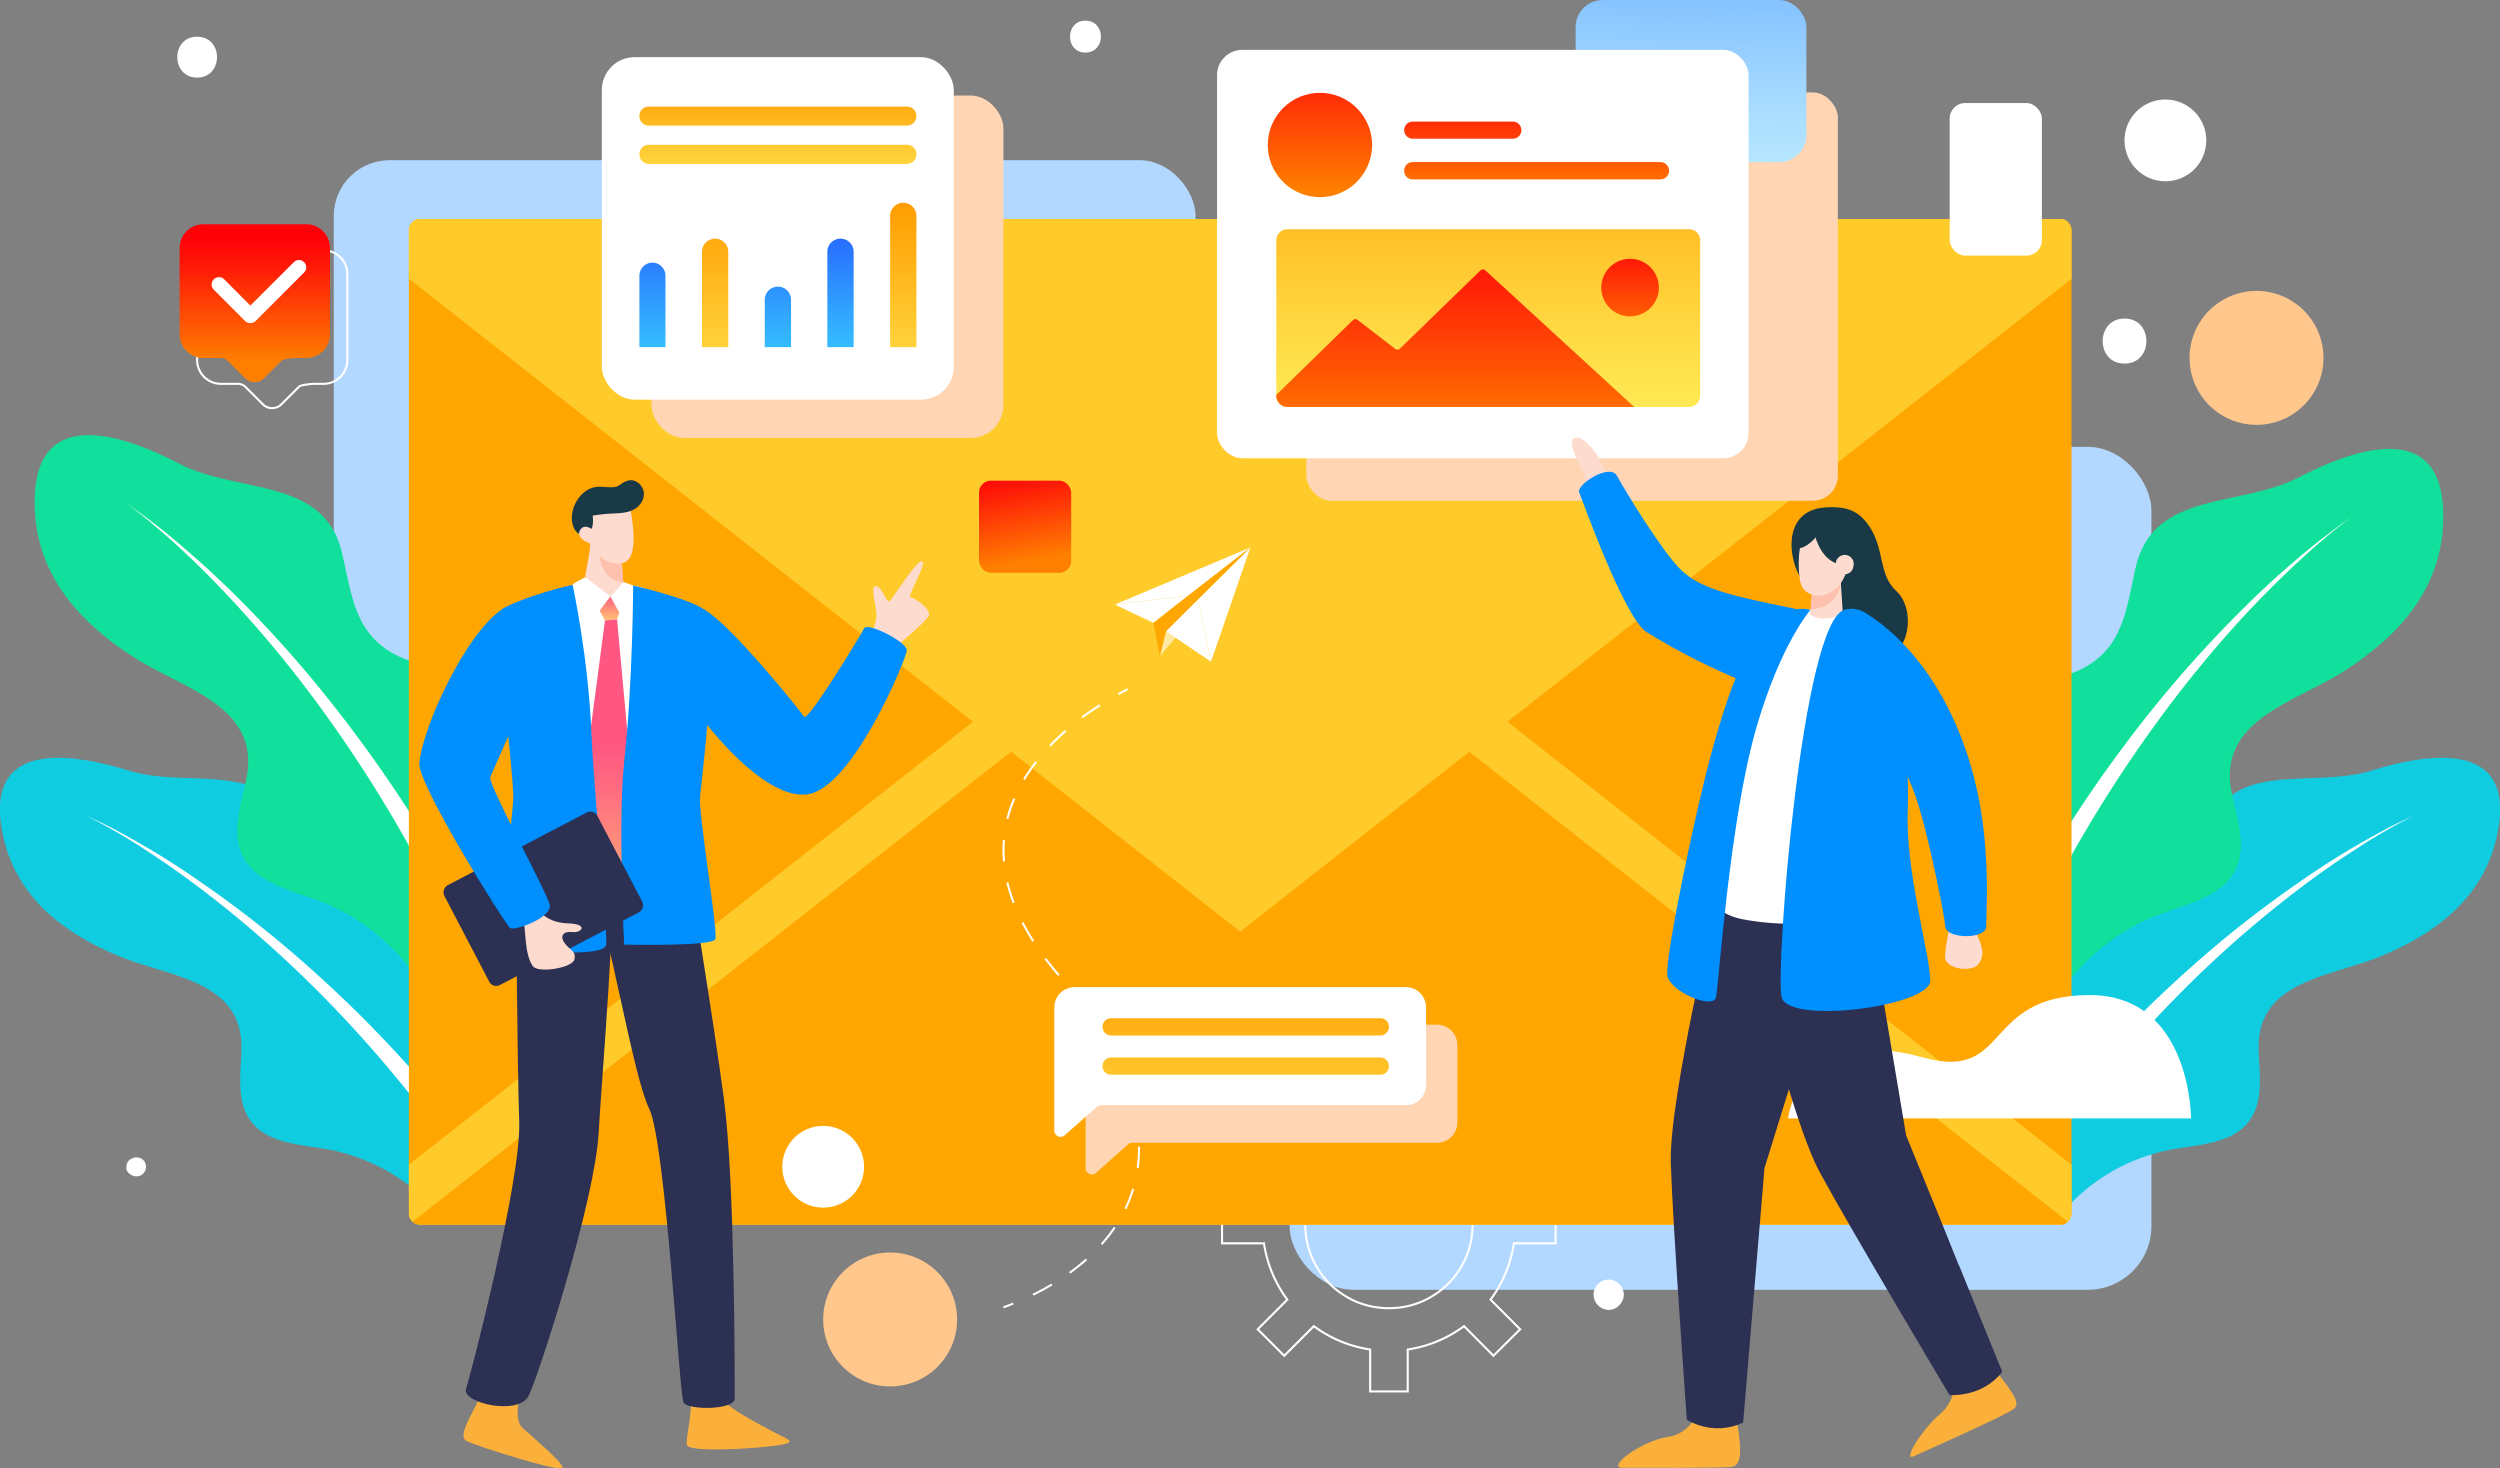
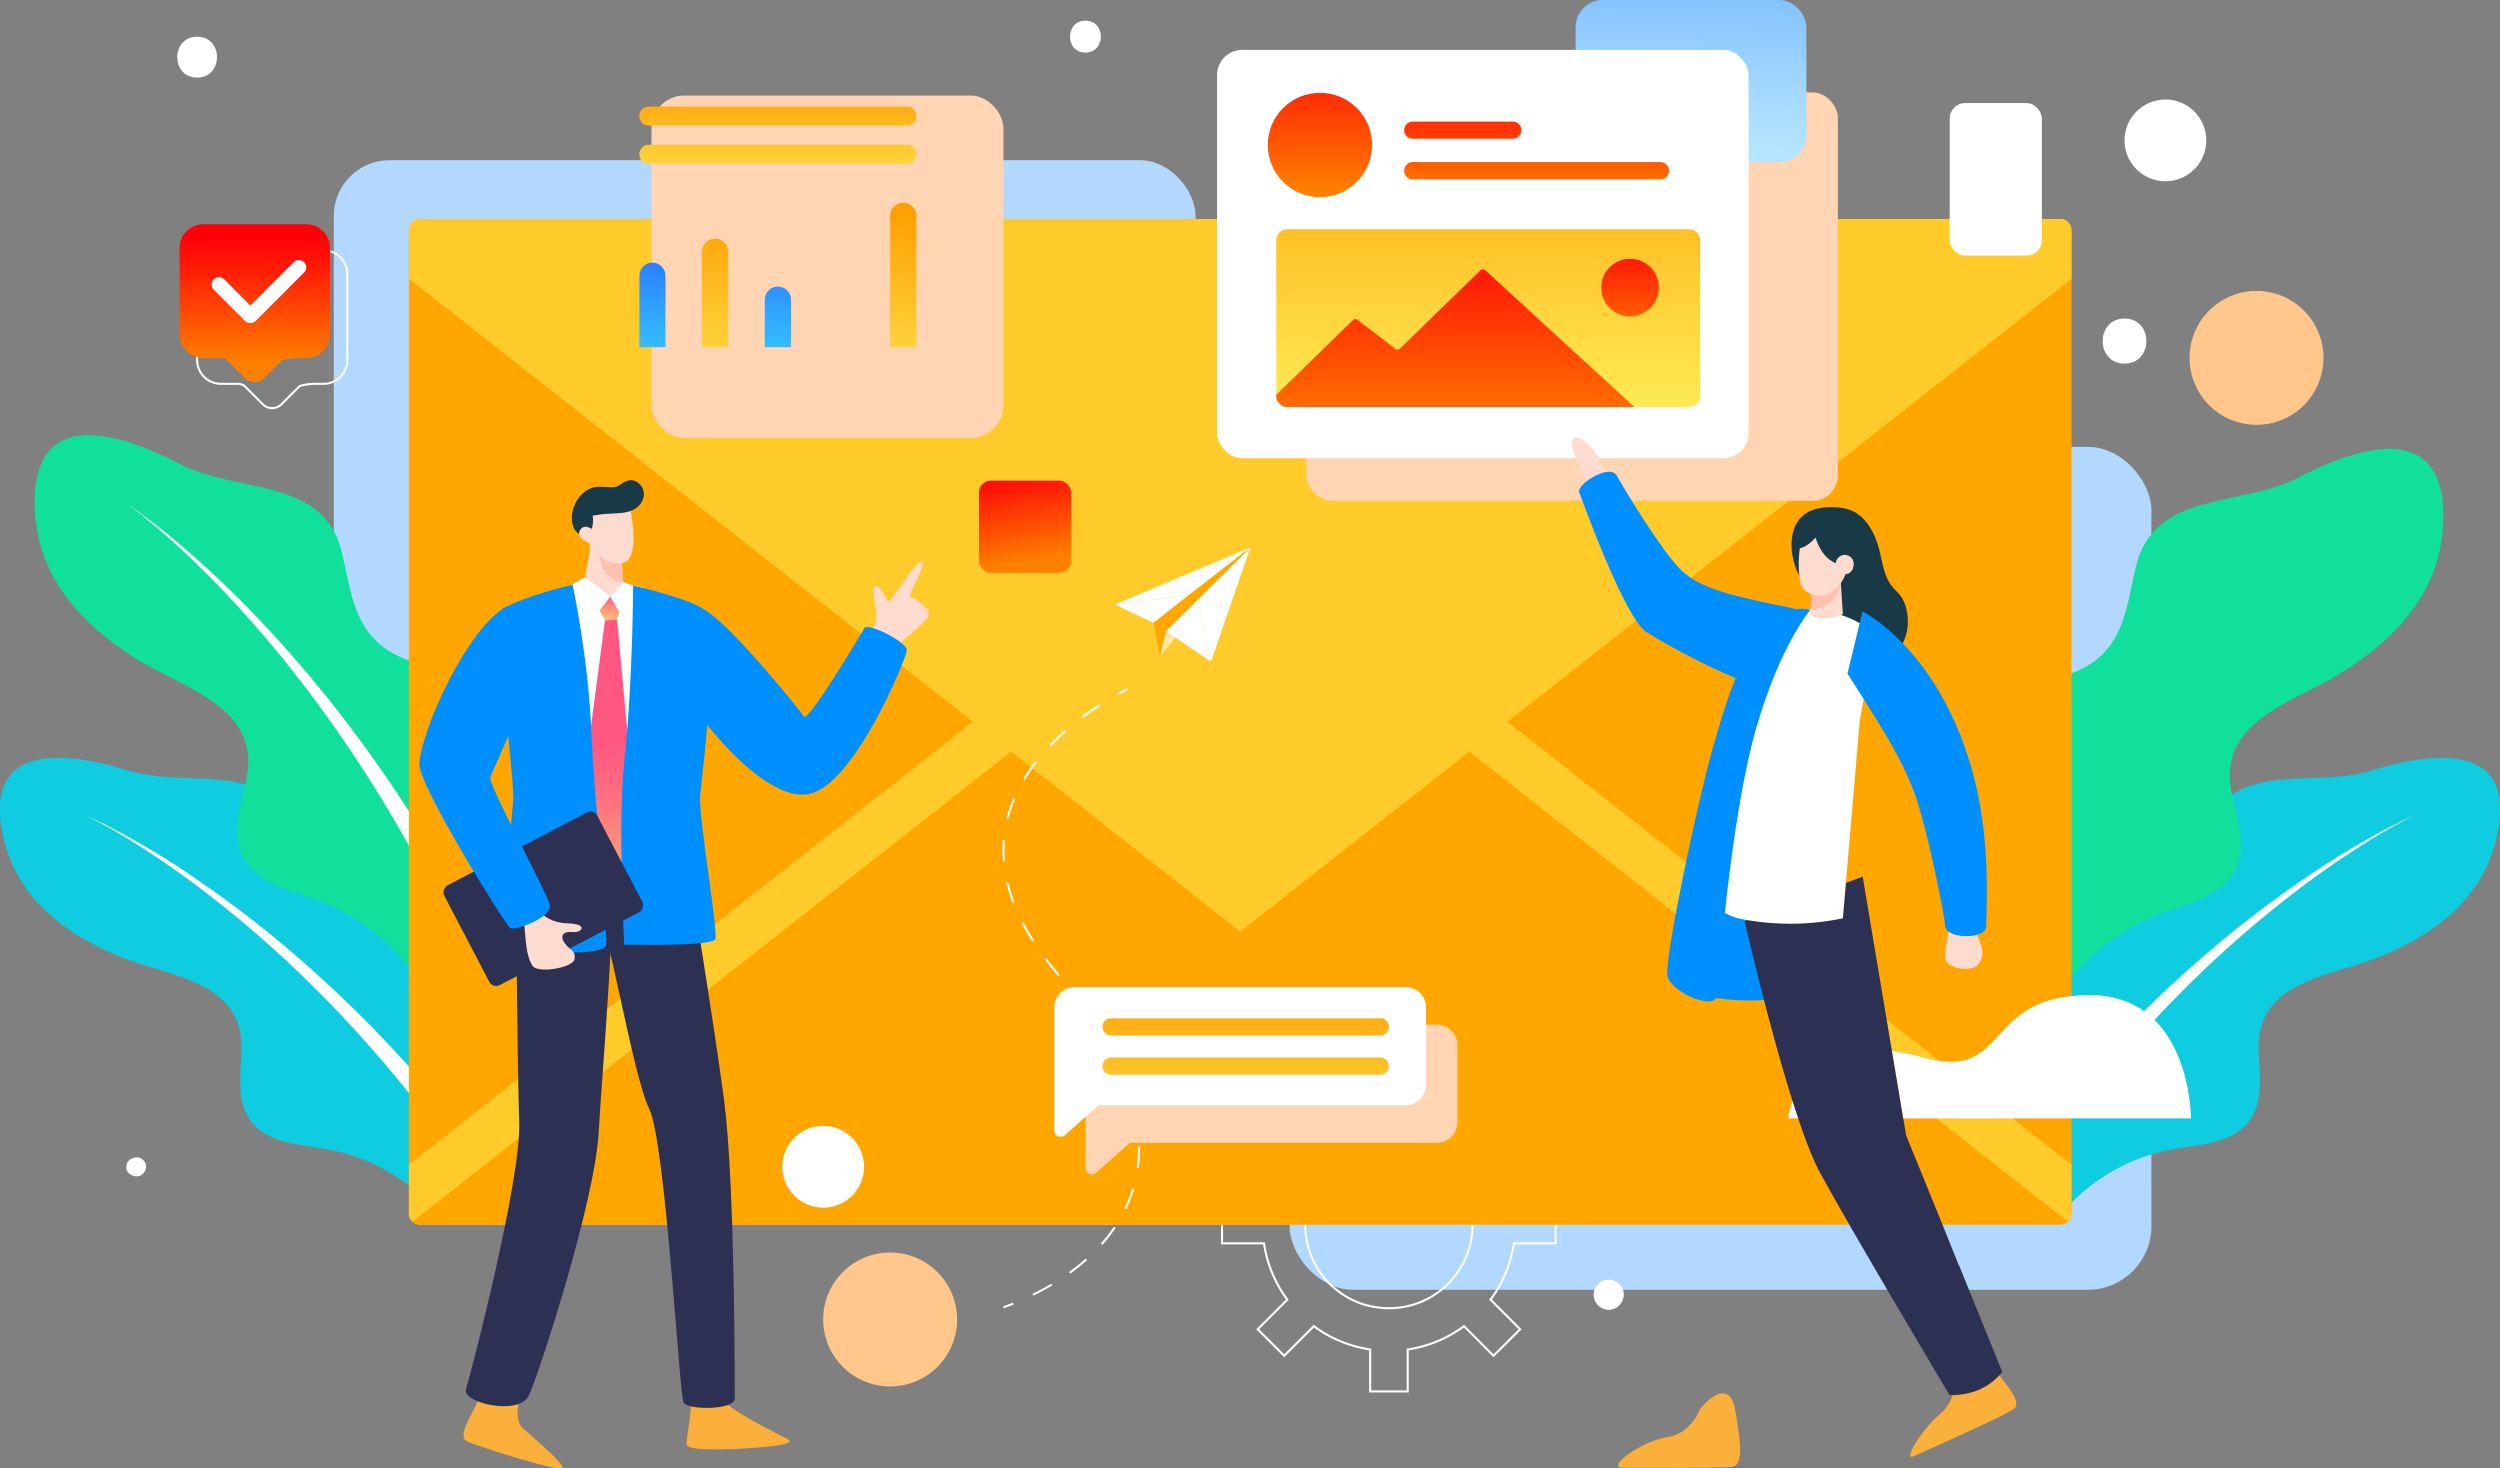
<svg xmlns="http://www.w3.org/2000/svg" xmlns:xlink="http://www.w3.org/1999/xlink" viewBox="0 0 1198.4 703.9">
  <rect x="0" y="0" width="1198.4" height="703.9" fill="#808080" stroke="none" />
  <defs>
    <style>.cls-1{isolation:isolate;}.cls-2{fill:#b3d8ff;}.cls-10,.cls-2,.cls-8{mix-blend-mode:multiply;}.cls-3,.cls-35{fill:none;stroke:#fff;stroke-miterlimit:10;}.cls-4{fill:#10cce0;}.cls-5{fill:#fff;}.cls-6{fill:#10e09b;}.cls-7{fill:#ffa600;}.cls-8,.cls-9{fill:#ffcb2a;}.cls-10{fill:#ffd5b3;}.cls-11{fill:url(#Î_ÃüÃû_Ä_ä_67);}.cls-12{fill:url(#Î_ÃüÃû_Ä_ä_35);}.cls-13{fill:url(#Î_ÃüÃû_Ä_ä_67-3);}.cls-14{fill:url(#Î_ÃüÃû_Ä_ä_35-2);}.cls-15{fill:url(#Î_ÃüÃû_Ä_ä_35-3);}.cls-16{fill:url(#Î_ÃüÃû_Ä_ä_67-4);}.cls-17{fill:#fbb03b;}.cls-18{fill:#2c3053;}.cls-19{fill:#fedbcf;}.cls-20{fill:#fec1ad;}.cls-21{fill:#1a3947;}.cls-22{fill:url(#Î_ÃüÃû_Ä_ä_6);}.cls-23{fill:url(#Î_ÃüÃû_Ä_ä_6-2);}.cls-24{fill:#008fff;}.cls-25{fill:url(#Î_ÃüÃû_Ä_ä_7);}.cls-26{fill:url(#Î_ÃüÃû_Ä_ä_9);}.cls-27{fill:url(#Î_ÃüÃû_Ä_ä_9-2);}.cls-28{fill:url(#Î_ÃüÃû_Ä_ä_9-3);}.cls-29{fill:url(#Î_ÃüÃû_Ä_ä_67-5);}.cls-30{fill:url(#Î_ÃüÃû_Ä_ä_9-4);}.cls-31{fill:url(#Î_ÃüÃû_Ä_ä_9-5);}.cls-32{fill:url(#Î_ÃüÃû_Ä_ä_9-6);}.cls-33{fill:#ffc78c;}.cls-34{fill:#ffe9a3;}.cls-35{stroke-dasharray:10.27 10.27;}.cls-36{fill:url(#Î_ÃüÃû_Ä_ä_9-7);}.cls-37{fill:url(#Î_ÃüÃû_Ä_ä_67-6);}.cls-38{fill:url(#Î_ÃüÃû_Ä_ä_67-7);}</style>
    <linearGradient id="Î_ÃüÃû_Ä_ä_67" x1="418.38" y1="84.6" x2="418.38" y2="144.44" gradientUnits="userSpaceOnUse">
      <stop offset="0" stop-color="#ff9d00" />
      <stop offset="0.68" stop-color="#ffd740" />
      <stop offset="1" stop-color="#ffee59" />
    </linearGradient>
    <linearGradient id="Î_ÃüÃû_Ä_ä_35" x1="358.25" y1="155.27" x2="358.25" y2="220.24" gradientUnits="userSpaceOnUse">
      <stop offset="0" stop-color="#2765ff" />
      <stop offset="0.07" stop-color="#286dff" />
      <stop offset="0.7" stop-color="#32aeff" />
      <stop offset="1" stop-color="#36c7ff" />
    </linearGradient>
    <linearGradient id="Î_ÃüÃû_Ä_ä_67-3" x1="388.32" y1="143.25" x2="388.32" y2="253.52" xlink:href="#Î_ÃüÃû_Ä_ä_67" />
    <linearGradient id="Î_ÃüÃû_Ä_ä_35-2" x1="418.38" y1="155.27" x2="418.38" y2="220.24" xlink:href="#Î_ÃüÃû_Ä_ä_35" />
    <linearGradient id="Î_ÃüÃû_Ä_ä_35-3" x1="448.45" y1="155.27" x2="448.45" y2="220.24" xlink:href="#Î_ÃüÃû_Ä_ä_35" />
    <linearGradient id="Î_ÃüÃû_Ä_ä_67-4" x1="478.51" y1="143.25" x2="478.51" y2="253.52" xlink:href="#Î_ÃüÃû_Ä_ä_67" />
    <linearGradient id="Î_ÃüÃû_Ä_ä_6" x1="1371.16" y1="347.85" x2="1369.21" y2="331.8" gradientTransform="matrix(-1, 0.08, 0.08, 1, 1628.61, -157.24)" gradientUnits="userSpaceOnUse">
      <stop offset="0" stop-color="#ffe270" />
      <stop offset="0.32" stop-color="#ffb176" />
      <stop offset="0.78" stop-color="#ff707f" />
      <stop offset="1" stop-color="#ff5782" />
    </linearGradient>
    <linearGradient id="Î_ÃüÃû_Ä_ä_6-2" x1="1383.88" y1="515.45" x2="1377.07" y2="404.56" xlink:href="#Î_ÃüÃû_Ä_ä_6" />
    <linearGradient id="Î_ÃüÃû_Ä_ä_7" x1="812.93" y1="-19.38" x2="808.45" y2="90.46" gradientUnits="userSpaceOnUse">
      <stop offset="0" stop-color="#78b9ff" />
      <stop offset="0.6" stop-color="#a6daff" />
      <stop offset="1" stop-color="#bfedff" />
    </linearGradient>
    <linearGradient id="Î_ÃüÃû_Ä_ä_9" x1="678.21" y1="136.39" x2="678.21" y2="60.14" gradientTransform="translate(279.6 -446) rotate(45)" gradientUnits="userSpaceOnUse">
      <stop offset="0" stop-color="#ff7f00" />
      <stop offset="0.27" stop-color="#ff5a03" />
      <stop offset="0.76" stop-color="#ff1907" />
      <stop offset="1" stop-color="#ff0009" />
    </linearGradient>
    <linearGradient id="Î_ÃüÃû_Ä_ä_9-2" x1="782.07" y1="138.63" x2="782.07" y2="80.3" gradientTransform="matrix(1, 0, 0, 1, 0, 0)" xlink:href="#Î_ÃüÃû_Ä_ä_9" />
    <linearGradient id="Î_ÃüÃû_Ä_ä_9-3" x1="746.69" y1="138.63" x2="746.69" y2="80.3" gradientTransform="matrix(1, 0, 0, 1, 0, 0)" xlink:href="#Î_ÃüÃû_Ä_ä_9" />
    <linearGradient id="Î_ÃüÃû_Ä_ä_67-5" x1="758.91" y1="89.31" x2="758.91" y2="250.71" xlink:href="#Î_ÃüÃû_Ä_ä_67" />
    <linearGradient id="Î_ÃüÃû_Ä_ä_9-4" x1="743.09" y1="255.19" x2="743.09" y2="149.74" gradientTransform="matrix(1, 0, 0, 1, 0, 0)" xlink:href="#Î_ÃüÃû_Ä_ä_9" />
    <linearGradient id="Î_ÃüÃû_Ä_ä_9-5" x1="826.53" y1="210.36" x2="826.53" y2="155.82" gradientTransform="translate(875.1 -662.3) rotate(80.8)" xlink:href="#Î_ÃüÃû_Ä_ä_9" />
    <linearGradient id="Î_ÃüÃû_Ä_ä_9-6" x1="167.64" y1="218.42" x2="167.64" y2="158.4" gradientTransform="matrix(1, 0, 0, 1, 0, 0)" xlink:href="#Î_ÃüÃû_Ä_ä_9" />
    <linearGradient id="Î_ÃüÃû_Ä_ä_9-7" x1="494.3" y1="268.78" x2="486.24" y2="223.06" gradientTransform="matrix(1, 0, 0, 1, 0, 0)" xlink:href="#Î_ÃüÃû_Ä_ä_9" />
    <linearGradient id="Î_ÃüÃû_Ä_ä_67-6" x1="642.65" y1="512.87" x2="642.65" y2="615.3" xlink:href="#Î_ÃüÃû_Ä_ä_67" />
    <linearGradient id="Î_ÃüÃû_Ä_ä_67-7" x1="642.65" y1="512.87" x2="642.65" y2="615.31" xlink:href="#Î_ÃüÃû_Ä_ä_67" />
  </defs>
  <g class="cls-1">
    <g id="Í_ã_1" data-name="Í¼²ã_1">
      <rect class="cls-2" x="160" y="76.8" width="413.1" height="309.64" rx="26.7" />
      <rect class="cls-2" x="618.2" y="214.2" width="413.1" height="404.07" rx="30.5" />
      <path class="cls-3" d="M200.6,165H151.4A11.4,11.4,0,0,0,140,176.3v41.3A11.4,11.4,0,0,0,151.4,229h8.3a5.1,5.1,0,0,1,3.3,1.3l8.4,8.4a6.3,6.3,0,0,0,9.1,0l8.4-8.4c.8-.8,6-1.3,7.2-1.3h4.5A11.4,11.4,0,0,0,212,217.6V176.3A11.4,11.4,0,0,0,200.6,165Z" transform="translate(-45.5 -45)" />
      <path class="cls-4" d="M252.9,623.5h-.1a91.1,91.1,0,0,0-50-27.5c-13.4-2.4-29.2-2.8-37.2-13.8-6.7-9.2-4.8-21.8-4.4-33.1,1.5-34.4-34.5-35.6-59.3-46-27.5-11.6-50-29.4-55.5-60.3C38.8,400,79,405.7,107.2,414.4s64.6-5.5,78.5,26.5c6.7,15.6,10.9,32.6,28.4,39.6,9.5,3.8,20,3.6,30.1,4.8,16.7,2,30.1,10,30.8,28.3.4,9.1-2,18.1-2.4,27.3a64.3,64.3,0,0,0,25.6,53.4Z" transform="translate(-45.5 -45)" />
      <path class="cls-5" d="M281.3,605A643.1,643.1,0,0,0,240,554.6a587.2,587.2,0,0,0-46.2-45.8,520.8,520.8,0,0,0-51-40.2c-8.8-6.2-17.9-12.1-27.3-17.6-4.6-2.7-9.3-5.3-14.1-7.9s-9.6-4.9-14.6-7.1c4.9,2.4,9.6,5,14.3,7.7s9.2,5.5,13.8,8.5c9,5.8,17.8,12,26.4,18.5a529.3,529.3,0,0,1,48.9,41.9A591.1,591.1,0,0,1,234,559.8a637.8,637.8,0,0,1,38.7,51.3Z" transform="translate(-45.5 -45)" />
      <path class="cls-6" d="M246.2,515.2h-.1a98.1,98.1,0,0,0-47.7-38.4c-13.6-5.1-30.2-8.5-36.6-21.6-5.4-10.9-1.1-23.8,1.6-35.7,8-36-29.8-44-54-59.6-26.9-17.4-47.2-40.4-47.3-74.1,0-46.6,41.4-33,69.4-18.5s69.3,6.2,77.9,42.6c4.3,17.8,5.5,36.5,22.6,47.2,9.3,5.8,20.5,7.5,30.9,10.6,17.3,5.3,29.9,16.3,27.2,35.7-1.3,9.7-5.5,18.7-7.6,28.3a69,69,0,0,0,16.9,61.2Z" transform="translate(-45.5 -45)" />
      <path class="cls-5" d="M279.7,501c-10.5-20.8-21.9-41.2-34.2-60.9a664.7,664.7,0,0,0-40.2-57,585.5,585.5,0,0,0-46.2-52c-8.3-8.2-16.8-16.1-25.6-23.6-4.4-3.8-8.8-7.5-13.4-11s-9.2-7-14-10.2c4.6,3.3,9.1,7,13.5,10.7s8.8,7.6,13,11.5c8.5,7.9,16.6,16.1,24.4,24.5a558.4,558.4,0,0,1,43.8,53.5,643.4,643.4,0,0,1,37.4,58q17.1,29.8,31.2,61.4Z" transform="translate(-45.5 -45)" />
      <path class="cls-4" d="M1036.5,623.5h.1a91.1,91.1,0,0,1,50-27.5c13.4-2.4,29.2-2.8,37.2-13.8,6.7-9.2,4.9-21.8,4.4-33.1-1.5-34.4,34.5-35.6,59.3-46,27.5-11.6,50-29.4,55.5-60.3,7.6-42.8-32.6-37.1-60.7-28.4s-64.7-5.5-78.5,26.5c-6.8,15.6-11,32.6-28.5,39.6-9.5,3.8-20,3.6-30.1,4.8-16.7,2-30.1,10-30.8,28.3-.3,9.1,2,18.1,2.4,27.3a64.2,64.2,0,0,1-25.5,53.4Z" transform="translate(-45.5 -45)" />
      <path class="cls-5" d="M1008.1,605a643.1,643.1,0,0,1,41.3-50.4,604.9,604.9,0,0,1,46.2-45.8,533,533,0,0,1,51-40.2c8.9-6.2,17.9-12.1,27.3-17.6,4.6-2.7,9.3-5.3,14.1-7.9s9.6-4.9,14.6-7.1c-4.9,2.4-9.6,5-14.3,7.7s-9.2,5.5-13.7,8.5c-9.1,5.8-17.9,12-26.5,18.5a542.8,542.8,0,0,0-48.9,41.9,610.2,610.2,0,0,0-43.8,47.2,637.8,637.8,0,0,0-38.7,51.3Z" transform="translate(-45.5 -45)" />
      <path class="cls-6" d="M1032.7,521.8h.1a98.3,98.3,0,0,1,47.6-38.4c13.7-5.1,30.3-8.5,36.7-21.6,5.4-10.9,1-23.8-1.6-35.7-8-36,29.8-44,54-59.6,26.9-17.4,47.2-40.4,47.2-74.1.1-46.6-41.3-33-69.4-18.5s-69.2,6.2-77.9,42.6c-4.2,17.7-5.4,36.5-22.5,47.2-9.3,5.8-20.5,7.4-30.9,10.6-17.3,5.2-29.9,16.2-27.2,35.6,1.3,9.8,5.5,18.8,7.6,28.4a69,69,0,0,1-16.9,61.2Z" transform="translate(-45.5 -45)" />
-       <path class="cls-5" d="M999.2,507.6a697.9,697.9,0,0,1,34.2-60.9,648.4,648.4,0,0,1,40.1-57,586.6,586.6,0,0,1,46.3-52c8.2-8.2,16.7-16.1,25.5-23.6,4.4-3.8,8.9-7.5,13.5-11s9.2-7.1,14-10.2c-4.7,3.3-9.2,7-13.6,10.7s-8.7,7.6-12.9,11.5c-8.5,7.9-16.6,16.1-24.5,24.5a572.8,572.8,0,0,0-43.7,53.5,643.4,643.4,0,0,0-37.4,58c-11.4,19.9-21.8,40.4-31.3,61.3Z" transform="translate(-45.5 -45)" />
      <path class="cls-3" d="M791.2,641V623h-20A60.1,60.1,0,0,0,760,596l14.2-14.2-12.8-12.7-14.1,14.2a60.1,60.1,0,0,0-27-11.2v-20h-18v20a60.2,60.2,0,0,0-27,11.2l-14.2-14.2-12.7,12.7L662.6,596a60.1,60.1,0,0,0-11.2,27H631.3v18h20.1a60.1,60.1,0,0,0,11.2,27l-14.2,14.2,12.7,12.7,14.2-14.2a60.2,60.2,0,0,0,27,11.2V712h18V691.9a60.1,60.1,0,0,0,27-11.2l14.1,14.2,12.8-12.7L760,668a60.1,60.1,0,0,0,11.2-27Zm-45.9,12.3A39.5,39.5,0,0,1,732.6,666a39.1,39.1,0,0,1-12.3,5.1,41,41,0,0,1-18,0A37.2,37.2,0,0,1,690,666a38.5,38.5,0,0,1-12.7-12.7,40.1,40.1,0,0,1,0-42.6,40.1,40.1,0,0,1,25-17.8,41,41,0,0,1,18,0,41.6,41.6,0,0,1,12.3,5.1,40.5,40.5,0,0,1,12.7,12.7,41.6,41.6,0,0,1,5.1,12.3,41,41,0,0,1,0,18A40.5,40.5,0,0,1,745.3,653.3Z" transform="translate(-45.5 -45)" />
      <path class="cls-7" d="M1038.5,155.4V626.6a5.4,5.4,0,0,1-1.8,4,5.1,5.1,0,0,1-3.6,1.4H246.9a5.1,5.1,0,0,1-3.6-1.4,4.9,4.9,0,0,1-1.8-3.8V155.4a5.4,5.4,0,0,1,1.8-4,5.1,5.1,0,0,1,3.6-1.4h786.2a5.1,5.1,0,0,1,3.6,1.4A5.4,5.4,0,0,1,1038.5,155.4Z" transform="translate(-45.5 -45)" />
      <path class="cls-8" d="M1038.5,603.3v23.3a5.4,5.4,0,0,1-1.8,4,5.1,5.1,0,0,1-3.6,1.4H246.9a5.1,5.1,0,0,1-3.6-1.4,4.9,4.9,0,0,1-1.8-3.8V603.3L640,290.4Z" transform="translate(-45.5 -45)" />
      <path class="cls-7" d="M1036.7,630.6a5.1,5.1,0,0,1-3.6,1.4H246.9a5.1,5.1,0,0,1-3.6-1.4L640,319.1Z" transform="translate(-45.5 -45)" />
      <path class="cls-8" d="M1038.5,155.4v23.3L640,491.6l-398.5-313V155.4a5.4,5.4,0,0,1,1.8-4,5.1,5.1,0,0,1,3.6-1.4h786.2a5.1,5.1,0,0,1,3.6,1.4A5.4,5.4,0,0,1,1038.5,155.4Z" transform="translate(-45.5 -45)" />
      <path class="cls-9" d="M1036.7,151.4,640,462.9,243.3,151.4a5.1,5.1,0,0,1,3.6-1.4h786.2A5.1,5.1,0,0,1,1036.7,151.4Z" transform="translate(-45.5 -45)" />
      <path class="cls-5" d="M902.6,581.1h193.2s0-59.1-48.6-59.1c-51.9,0-37.8,41.6-79.9,29.9C907.8,535.3,902.6,581.1,902.6,581.1Z" transform="translate(-45.5 -45)" />
      <rect class="cls-10" x="312.3" y="45.8" width="168.7" height="164.17" rx="15.7" />
-       <rect class="cls-5" x="288.5" y="27.4" width="168.7" height="164.17" rx="15.7" />
      <path class="cls-11" d="M480.2,105.2H356.5a4.5,4.5,0,0,1-4.5-4.6h0a4.5,4.5,0,0,1,4.5-4.5H480.2a4.5,4.5,0,0,1,4.6,4.5h0A4.5,4.5,0,0,1,480.2,105.2Z" transform="translate(-45.5 -45)" />
      <path class="cls-11" d="M480.2,123.6H356.5A4.6,4.6,0,0,1,352,119h0a4.5,4.5,0,0,1,4.5-4.6H480.2a4.5,4.5,0,0,1,4.6,4.6h0A4.6,4.6,0,0,1,480.2,123.6Z" transform="translate(-45.5 -45)" />
      <path class="cls-12" d="M364.5,211.4H352V177.2a6.3,6.3,0,0,1,6.3-6.3h0a6.3,6.3,0,0,1,6.2,6.3Z" transform="translate(-45.5 -45)" />
      <path class="cls-13" d="M394.6,211.4H382V165.7a6.3,6.3,0,0,1,6.3-6.3h0a6.3,6.3,0,0,1,6.3,6.3Z" transform="translate(-45.5 -45)" />
      <path class="cls-14" d="M424.7,211.4H412.1V188.7a6.3,6.3,0,0,1,6.3-6.3h0a6.3,6.3,0,0,1,6.3,6.3Z" transform="translate(-45.5 -45)" />
-       <path class="cls-15" d="M454.7,211.4H442.1V165.7a6.3,6.3,0,0,1,6.3-6.3h0a6.3,6.3,0,0,1,6.3,6.3Z" transform="translate(-45.5 -45)" />
      <path class="cls-16" d="M484.8,211.4H472.2V148.5a6.3,6.3,0,0,1,6.3-6.3h0a6.3,6.3,0,0,1,6.3,6.3Z" transform="translate(-45.5 -45)" />
      <path class="cls-17" d="M392.3,715.7c.5,4.1,26,16.7,30.1,18.8s.3,3.2-13.9,4.4-33.3,1.6-33.8-1.3,3.2-18.6,1.6-22.2S392.3,715.7,392.3,715.7Z" transform="translate(-45.5 -45)" />
      <path class="cls-17" d="M294.6,714.4s-2.9,11.1,1.3,15,19.1,16.3,19.3,19.1-40.5-10-46-12.7,5.7-16.9,7.1-23.7S294.6,714.4,294.6,714.4Z" transform="translate(-45.5 -45)" />
      <path class="cls-18" d="M375.7,462.3s11.4,68.9,16.8,109.3,5.2,138.2,5.2,143.8-22.4,5.6-24.5,2-8.6-124.8-16.5-140.9-19.1-86.6-28-108.3S370.8,442.7,375.7,462.3Z" transform="translate(-45.5 -45)" />
      <path class="cls-18" d="M292.9,469.3s.5,85.6,1.5,113.4-23.3,121.4-25.5,128.1,25.2,13,30,3.3,31.9-93.5,33.6-126.4c1-20.5,9.6-120.3,5.8-130.6S298.3,434.5,292.9,469.3Z" transform="translate(-45.5 -45)" />
      <polygon class="cls-5" points="274.5 280.3 270.2 344.2 283.2 423.2 302 422.2 313.8 349.2 308.1 281.7 303.5 280.7 292.6 285.8 274.5 280.3" />
      <path class="cls-19" d="M326.1,321.7c.4,1.7,2.8,5.3,8.4,8.1s10.8-1.4,10.1-3.7q-.2-.7-.3-2.1c-.5-3.8-.7-10.4-.7-10.4l-4.8-4-2.6-2.1s-8.8-4.9-8-2.1S325.8,320,326.1,321.7Z" transform="translate(-45.5 -45)" />
      <path class="cls-20" d="M344.3,324c-.5-3.8-.7-10.4-.7-10.4l-4.8-4-6.1-2.4S331.4,323.2,344.3,324Z" transform="translate(-45.5 -45)" />
      <path class="cls-19" d="M347,285c.9,5.5,6.1,28.7-3.5,30s-15.8-7.9-17.3-17.3,7.4-14.4,7.4-14.4Z" transform="translate(-45.5 -45)" />
      <path class="cls-21" d="M320.7,298.3c.9,1.9,2.9,3.5,5,3.1s3.2-1.9,3.7-3.7a14.4,14.4,0,0,0,.2-5.5,68.8,68.8,0,0,1,9-1c3.6-.2,7.4-.2,10.6-1.9s5.3-4.9,4.9-8.3-3.8-6.4-7.1-5.7-3.9,2.3-6.1,3-6.3-.2-9.4.1C323,279.3,317.1,290.7,320.7,298.3Z" transform="translate(-45.5 -45)" />
      <path class="cls-19" d="M330.8,299.8s-4.7-4.5-7.1-.9,3,6.5,6.5,7.1Z" transform="translate(-45.5 -45)" />
      <polygon class="cls-22" points="292.6 285.8 285.7 289.7 290 297.4 295.8 296.9 298.5 288.7 292.6 285.8" />
      <path class="cls-5" d="M326.1,321.7s-5.8,2.7-6.1,3.7,9.9,16.3,9.9,16.3l8.2-10.8Z" transform="translate(-45.5 -45)" />
      <path class="cls-5" d="M344.5,324l4.5,1.7s-1.8,16.2-2.9,17.4-8-12.2-8-12.2Z" transform="translate(-45.5 -45)" />
      <polygon class="cls-23" points="295.8 296.9 304.2 388.9 302 422.2 288.9 401.7 277.9 389.2 290 297.4 295.8 296.9" />
      <path class="cls-24" d="M349,325.7s25.8,5.8,33.9,11.4.3,69.5-1.8,89.6c-.9,8.4,8.7,64.9,7.3,68.5s-43.7,2.6-43.7,2.6-3.1-58.6,0-87.4C348.9,371.6,349,325.7,349,325.7Z" transform="translate(-45.5 -45)" />
      <path class="cls-19" d="M476.2,354.1c1.6-1.6,13.3-11.2,14.5-14s-6.4-8.5-8.6-8.7,7.7-15.9,5.5-17.3-14.5,18.4-15.8,19.2-3.9-8-6.7-7.3,1.2,10.6.4,15.5a16.1,16.1,0,0,1-3.1,7.7Z" transform="translate(-45.5 -45)" />
      <path class="cls-24" d="M382.9,337.1c12.8,7,46.1,48.5,48,51.4s27.4-39.5,28.9-42.4,20.7,6.7,20.4,10.7-26,66.4-47.9,69-52.6-38.1-55.6-44.5S382.9,337.1,382.9,337.1Z" transform="translate(-45.5 -45)" />
      <path class="cls-24" d="M320,325.4c-8.2,1.5-27.5,7.6-33.1,11.2s5.5,81.8,4.6,92.3-6,66.8-6.2,68.9,50.2,7.4,50.8,0-6.3-79.5-7.1-101C327.6,360.1,320,325.4,320,325.4Z" transform="translate(-45.5 -45)" />
      <rect class="cls-18" x="278.8" y="434.4" width="54" height="82.77" rx="3.7" transform="translate(540.4 -60.6) rotate(62.4)" />
      <path class="cls-19" d="M296.4,486.4c1.2,3.6.4,16,4.5,21.7,2.5,3.6,19.2.9,20-3.3s-2.3-4.2-4.8-7.8-.3-5.7,3.9-5.2,8.1-3.9-2.6-4.2c-7.2-.2-12.4-3.8-13.3-6.5S296.4,486.4,296.4,486.4Z" transform="translate(-45.5 -45)" />
      <path class="cls-24" d="M286.9,336.6c-18.2,11.5-39,57.5-40.4,74.2-.9,10.1,41.4,77.7,43.6,79.1s20.4-5.1,18.9-11.3-29.6-57.7-28.5-61,19.7-41.9,22.7-59.4C306.8,336.8,292.7,333,286.9,336.6Z" transform="translate(-45.5 -45)" />
      <rect class="cls-10" x="626.2" y="44.3" width="254.8" height="195.77" rx="12.1" />
      <rect class="cls-25" x="755.3" width="110.6" height="77.71" rx="13" />
      <rect class="cls-5" x="583.4" y="23.9" width="254.8" height="195.77" rx="12.1" />
      <circle class="cls-26" cx="678.2" cy="114.5" r="25" transform="translate(72.2 468.1) rotate(-45)" />
      <path class="cls-27" d="M841.5,131H722.7a4.1,4.1,0,0,1-4.1-4.2h0a4.1,4.1,0,0,1,4.1-4.1H841.5a4.2,4.2,0,0,1,4.1,4.1h0A4.2,4.2,0,0,1,841.5,131Z" transform="translate(-45.5 -45)" />
      <path class="cls-28" d="M770.7,111.5h-48a4.1,4.1,0,0,1-4.1-4.1h0a4.1,4.1,0,0,1,4.1-4.1h48a4.1,4.1,0,0,1,4.1,4.1h0A4.1,4.1,0,0,1,770.7,111.5Z" transform="translate(-45.5 -45)" />
      <path class="cls-29" d="M860.5,160.2v74.5a5.4,5.4,0,0,1-5.3,5.4H662.6a5.4,5.4,0,0,1-5.3-5.4V160.2a5.3,5.3,0,0,1,5.3-5.3H855.2A5.3,5.3,0,0,1,860.5,160.2Z" transform="translate(-45.5 -45)" />
      <path class="cls-30" d="M828.9,240.1H662.6a5.4,5.4,0,0,1-5.3-5.4v-.4L694,198.5a1.7,1.7,0,0,1,2.2-.2l18.2,14a1.7,1.7,0,0,0,2.2-.2l38.5-37.4a1.7,1.7,0,0,1,2.4-.1Z" transform="translate(-45.5 -45)" />
      <circle class="cls-31" cx="826.5" cy="182.8" r="13.8" transform="translate(468.8 924.5) rotate(-80.8)" />
      <path class="cls-19" d="M800.3,254.9c-4.2,1.7,2.9,13.9,3.7,15.8,2.5,5.5,1,6.3,5.7,13.5,2.6,4.1,11.7-1.2,11.7-1.2s-5.6-10-8.6-16.9C811,262.1,804.2,253.3,800.3,254.9Z" transform="translate(-45.5 -45)" />
      <path class="cls-24" d="M906,336.8l5.8,13.5-10.3,28.1v.6l-.4-.2h-.1c-4-1.3-32.1-9.8-66.1-30.7-10.7-6.6-30.9-63.5-32.4-67.1s14.7-14.2,18.1-7.9,22,36.9,30.8,45.2S872.5,330.2,906,336.8Z" transform="translate(-45.5 -45)" />
      <path class="cls-21" d="M921,288.2c-25,1.2-16.8,33.7-8.3,37.9s13.7,2,13.1,13.1,10,25.3,20.1,23.1c16.4-3.5,17.5-25.9,8.7-33.9s-5.5-19.7-12.9-30.9C937,290.5,931.8,287.6,921,288.2Z" transform="translate(-45.5 -45)" />
      <path class="cls-24" d="M916,489.8c-.1,15.4-2.9,28.8-11.7,31.8s-16.4,3.2-24.7,2.9c-4.8-.2-28.9-1.6-31.7-10.8-3.8-12.7,19.9-142.9,52.8-168.2,3.8-3,6.8-3,6.8-3l2.1,93.7s1.3,5.6,2.7,14C914.1,460.9,916.1,476.1,916,489.8Z" transform="translate(-45.5 -45)" />
      <path class="cls-17" d="M860.5,720.3s-4.2,11.8-15.3,13.5c-13.1,1.9-29.8,14.7-22,14.8,10.3,0,46.3.2,52.1-.4s5.1-9.1,2-27.1S860.5,720.3,860.5,720.3Z" transform="translate(-45.5 -45)" />
-       <path class="cls-18" d="M928.5,484.9l-.9,2.9-9.5,30.5-2.9,9.5-7.1,23L891.3,605l-.6,7.5-2,23.7-7.6,90.7c-14.4,6.9-27-1.3-27-1.3s-6.7-92.1-7.7-123.2c-.2-8.6,1.3-21.8,3.7-36.5.5-3.3,1.1-6.7,1.7-10.1,1-5.7,2.1-11.5,3.2-17.3s2.7-13.3,4-19.6l.6-2.6c2.7-12.4,5.2-23.1,6.8-29.9,1.1-4.9,1.8-7.8,1.8-7.8l4.4.5,13.2,1.3,10.9,1.2,12.8,1.3Z" transform="translate(-45.5 -45)" />
      <path class="cls-17" d="M982.8,703.8s1.3,11.8-7.3,19-18.2,22.8-12.7,20.3,44-19.6,48-22.7-1.6-9.2-12.7-23.7S982.8,703.8,982.8,703.8Z" transform="translate(-45.5 -45)" />
      <path class="cls-18" d="M1005.3,702.6c-9.8,12.6-25.3,11.1-25.3,11.1s-47.3-79.3-62.1-106.6-36.1-120.5-36.1-120.5l56.6-21.4,5.4,32.3,1.9,11.3,13.5,80.4,16.9,41.5,8.4,20.9h.1Z" transform="translate(-45.5 -45)" />
      <path class="cls-5" d="M944.6,349c-9.3-8.6-30-15.4-42.2-9.8-15.8,7.3-18.1,60.8-29.6,92.1-8.4,22.6-18.1,49.5,8.3,54.4a123.4,123.4,0,0,0,47.8-.5l8.1-94.8Z" transform="translate(-45.5 -45)" />
      <path class="cls-19" d="M928.9,339.4s-9.6,4.6-15.7.3l.2-2.4,1.3-14.2.5-5.3,12.5,4.4.2,2h0Z" transform="translate(-45.5 -45)" />
      <path class="cls-20" d="M927.9,324.2h0c-.1,1.1-1.2,12-14.5,13l1.3-14.2,13.2,1.1Z" transform="translate(-45.5 -45)" />
-       <path class="cls-24" d="M970.8,515.1c0,12.3-68.3,21.3-71.3,7.8s9.8-179.9,30.2-185.6c25.9-7.2,31.5,66.9,30.3,96.2S970.8,502.8,970.8,515.1Z" transform="translate(-45.5 -45)" />
      <path class="cls-19" d="M981.5,482.9s-3.8,15.6-3.6,21.1,12.6,7.2,15.8,3.4c5.1-5.9-.7-14.3-3.1-19.4S981.5,482.9,981.5,482.9Z" transform="translate(-45.5 -45)" />
      <path class="cls-24" d="M938.3,338.1s37.8,18.5,53.6,80.1c8.2,31.9,5.7,64.6,5.7,70.9s-19.2,6.1-19.6,0c-.2-3.9-6.7-37.3-12.3-56.3s-14.6-33.8-34.6-64.9Z" transform="translate(-45.5 -45)" />
      <path class="cls-19" d="M931.3,316.8c-4.5,17.5-19.9,15.9-22.4,8.5-1.2-3.3-1.6-11.8-.6-17.5s2.3-10.6,2.3-10.6l7.7-1.1h0l5.6-.8S935.8,299.3,931.3,316.8Z" transform="translate(-45.5 -45)" />
      <path class="cls-21" d="M914.4,295.8s1.4,20.4,16.8,20.2c10-.2,7.5-12.3,7.5-12.3l-9.8-9.8s-7.3-2.5-7.9-2.5S914.4,295.8,914.4,295.8Z" transform="translate(-45.5 -45)" />
      <path class="cls-21" d="M920,297.2s-7.3,12-14,10.6l3-12.5Z" transform="translate(-45.5 -45)" />
      <path class="cls-19" d="M933.9,316.6a4.1,4.1,0,0,1-4.8,3.6,4.2,4.2,0,0,1-3.6-4.9,4.3,4.3,0,1,1,8.4,1.3Z" transform="translate(-45.5 -45)" />
      <path class="cls-24" d="M913.4,337.3s-14.3,16.2-26,56.6c-12.9,44.8-18,123-19.3,129.1s-21.7-2.4-23.3-10.2,14.5-84,21.9-109.8S887,331.7,913.4,337.3Z" transform="translate(-45.5 -45)" />
      <path class="cls-32" d="M192.3,152.5H143a11.4,11.4,0,0,0-11.4,11.4v41.3A11.4,11.4,0,0,0,143,216.6h8.4a4.4,4.4,0,0,1,3.2,1.3l8.4,8.4a6.5,6.5,0,0,0,9.1,0l8.4-8.4c.9-.9,6-1.3,7.2-1.3h4.6a11.4,11.4,0,0,0,11.4-11.4V163.9A11.4,11.4,0,0,0,192.3,152.5Z" transform="translate(-45.5 -45)" />
      <path class="cls-5" d="M191.3,170.7a3.5,3.5,0,0,0-5,0l-20.8,20.8L153,178.9a3.5,3.5,0,0,0-5,5l15,15h0a3.7,3.7,0,0,0,5,0l23.3-23.3A3.5,3.5,0,0,0,191.3,170.7Z" transform="translate(-45.5 -45)" />
      <circle class="cls-33" cx="1127.2" cy="216.6" r="32.1" transform="translate(-42.6 402.8) rotate(-22.5)" />
      <circle class="cls-33" cx="426.7" cy="632.5" r="32.1" />
      <circle class="cls-5" cx="1038" cy="67.3" r="19.6" />
      <circle class="cls-5" cx="394.6" cy="559.3" r="19.6" />
      <polygon class="cls-34" points="558.9 302.6 556 314.4 563.5 305.7 558.9 302.6" />
      <polygon class="cls-5" points="574.2 287.4 580.5 317.2 599.4 262.4 574.2 287.4" />
      <polygon class="cls-5" points="558.9 302.6 580.5 317.2 574.2 287.4 558.9 302.6" />
      <polygon class="cls-5" points="534.4 289.8 569.7 285.4 599.4 262.4 534.4 289.8" />
      <polygon class="cls-5" points="552.9 298.6 569.7 285.4 534.4 289.8 552.9 298.6" />
      <polygon class="cls-7" points="552.9 298.6 556 314.4 558.9 302.6 571.1 290.4 569.9 285.3 552.9 298.6" />
      <polygon class="cls-7" points="569.9 285.3 571.1 290.4 599.4 262.4 569.9 285.3" />
      <path class="cls-3" d="M586,375.4l-4.4,2.3" transform="translate(-45.5 -45)" />
      <path class="cls-35" d="M572.7,383c-26.2,16.9-77.5,61.8-19.9,129.2,70.1,82.2,33,133.5-16.9,155.7" transform="translate(-45.5 -45)" />
      <path class="cls-3" d="M531.2,669.9l-4.7,1.8" transform="translate(-45.5 -45)" />
      <rect class="cls-36" x="469.3" y="230.4" width="44.2" height="44.17" rx="5.7" />
      <rect class="cls-5" x="934.6" y="49.4" width="44.2" height="73.12" rx="7.4" />
      <path class="cls-5" d="M140,62.6c-12.7,0-12.7,19.6,0,19.6S152.7,62.6,140,62.6Z" transform="translate(-45.5 -45)" />
      <path class="cls-5" d="M565.8,54.9c-9.8,0-9.9,15.3,0,15.3S575.7,54.9,565.8,54.9Z" transform="translate(-45.5 -45)" />
      <path class="cls-5" d="M1063.9,197.7c-13.9,0-14,21.6,0,21.6S1077.9,197.7,1063.9,197.7Z" transform="translate(-45.5 -45)" />
      <path class="cls-5" d="M113.3,600.4a4.7,4.7,0,0,0-4.6,0,3.1,3.1,0,0,0-1.4.9,4.2,4.2,0,0,0-1.2,3v1.2a4.2,4.2,0,0,0,1.1,1.8,4.5,4.5,0,0,0,1.4,1,4.7,4.7,0,0,0,4.6,0,4.7,4.7,0,0,0,2.3-4A4.5,4.5,0,0,0,113.3,600.4Z" transform="translate(-45.5 -45)" />
      <path class="cls-5" d="M821.7,660.5a7.4,7.4,0,0,0-5.1-2.1,7.2,7.2,0,0,0-7.2,7.2,7.4,7.4,0,0,0,2.1,5.1,7.6,7.6,0,0,0,5.1,2.2,7,7,0,0,0,5.1-2.2,7.5,7.5,0,0,0,2.2-5.1A7.2,7.2,0,0,0,821.7,660.5Z" transform="translate(-45.5 -45)" />
      <path class="cls-10" d="M734.4,536.2H575.6a9.7,9.7,0,0,0-9.7,9.7v59a3,3,0,0,0,5,2.3l15.3-13.6a2.8,2.8,0,0,1,2-.8H734.4a9.7,9.7,0,0,0,9.7-9.7V545.9A9.7,9.7,0,0,0,734.4,536.2Z" transform="translate(-45.5 -45)" />
      <path class="cls-5" d="M719.4,518.2H560.6a9.7,9.7,0,0,0-9.7,9.7v59a3,3,0,0,0,5,2.3l15.3-13.6a2.8,2.8,0,0,1,2-.8H719.4a9.7,9.7,0,0,0,9.7-9.7V527.9A9.7,9.7,0,0,0,719.4,518.2Z" transform="translate(-45.5 -45)" />
      <path class="cls-37" d="M707.1,541.4H578.2a4.2,4.2,0,0,1-4.2-4.2h0a4.1,4.1,0,0,1,4.2-4.1H707.1a4.1,4.1,0,0,1,4.2,4.1h0A4.2,4.2,0,0,1,707.1,541.4Z" transform="translate(-45.5 -45)" />
      <path class="cls-38" d="M707.1,560.2H578.2a4.1,4.1,0,0,1-4.2-4.1h0a4.2,4.2,0,0,1,4.2-4.2H707.1a4.2,4.2,0,0,1,4.2,4.2h0A4.1,4.1,0,0,1,707.1,560.2Z" transform="translate(-45.5 -45)" />
    </g>
  </g>
</svg>